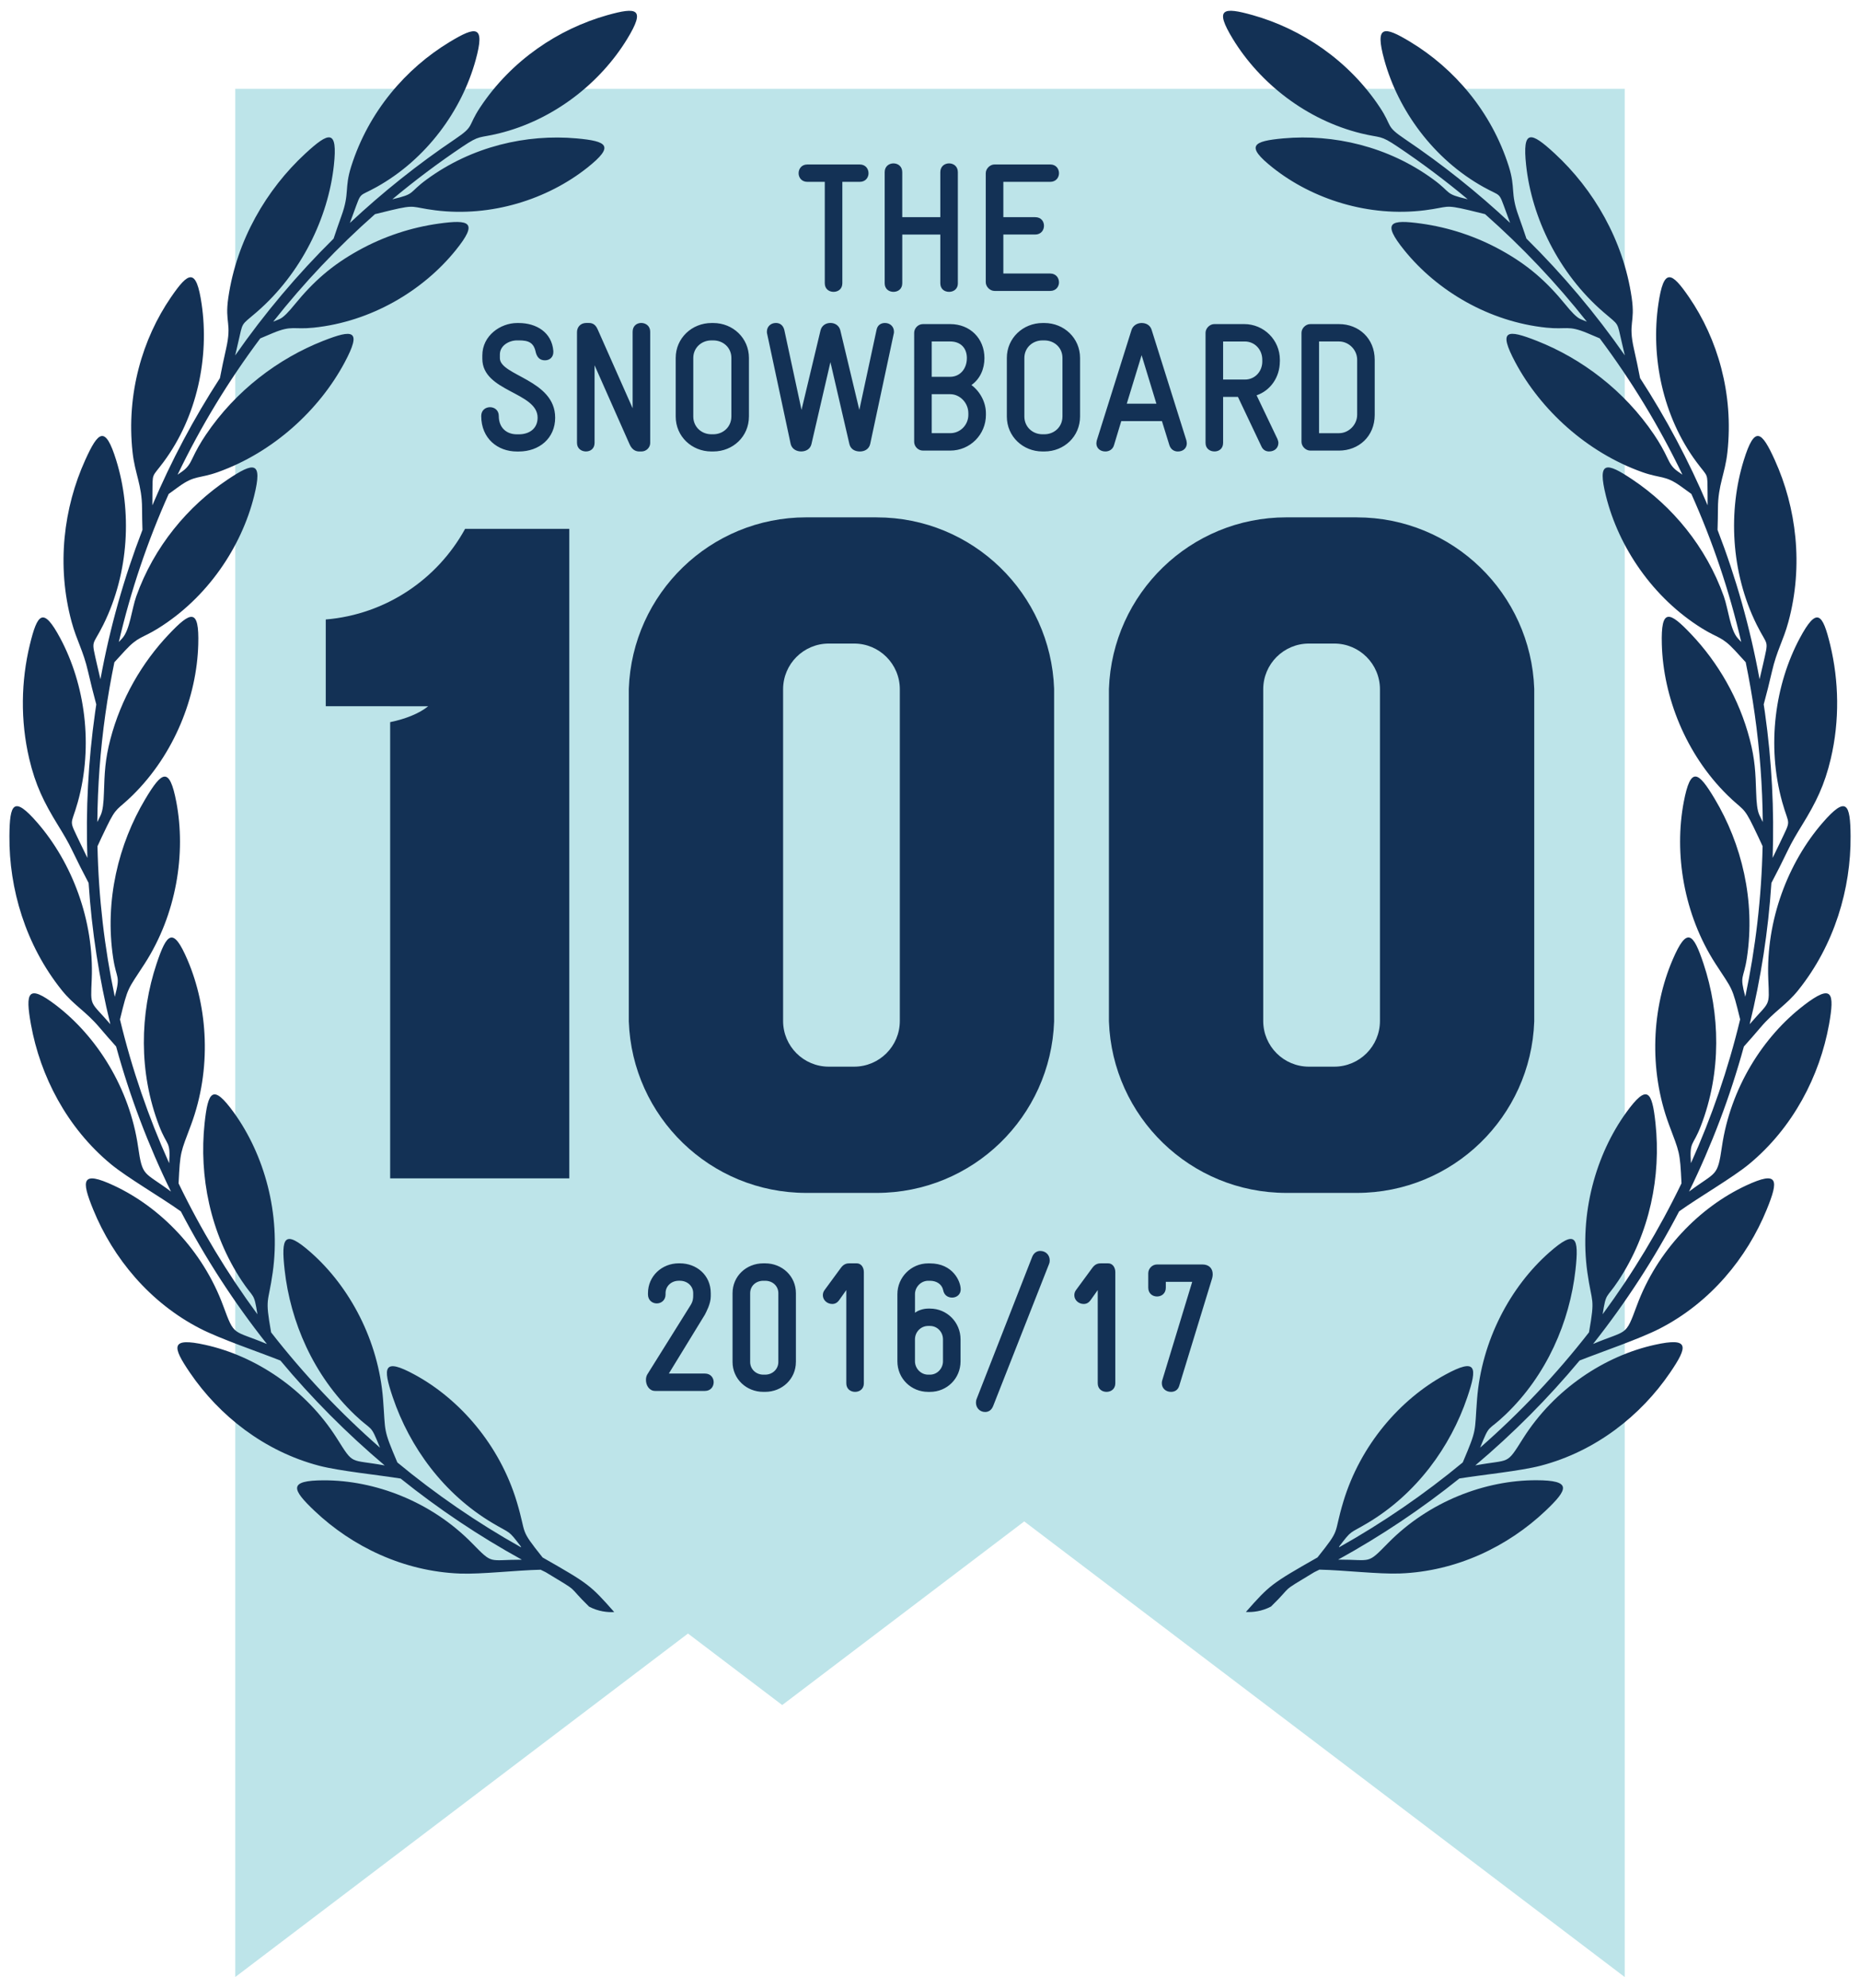
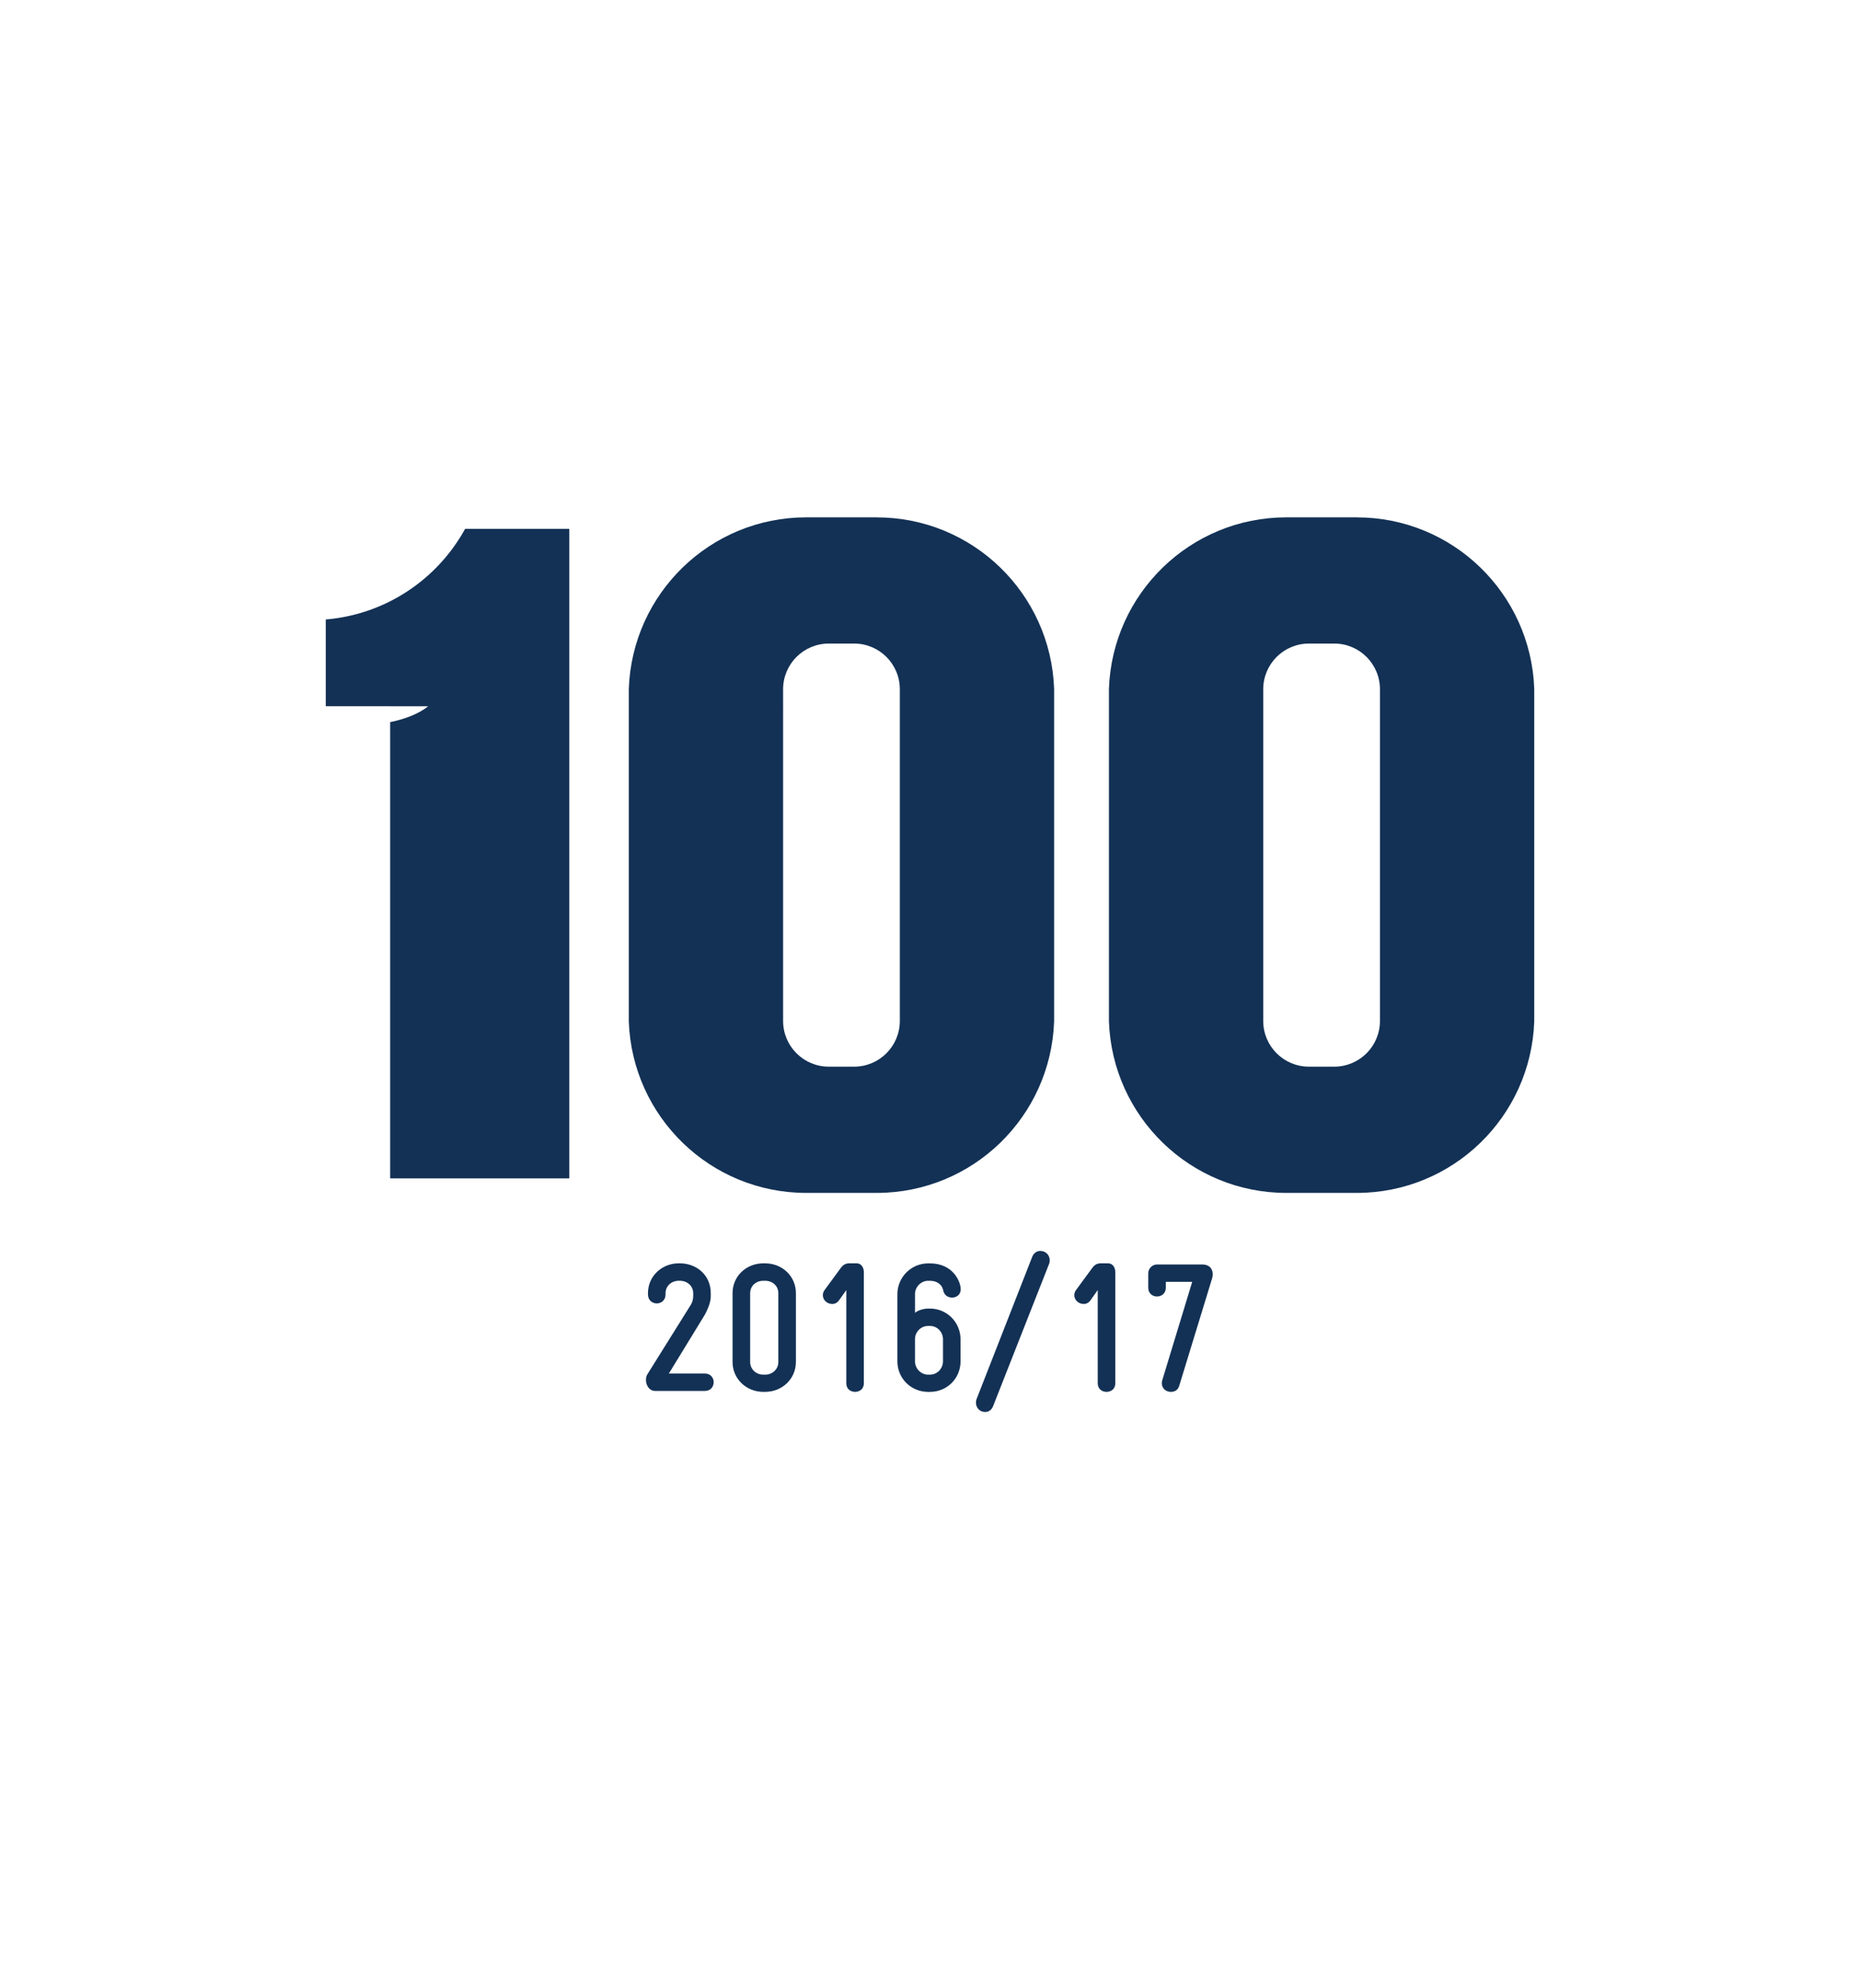
<svg xmlns="http://www.w3.org/2000/svg" width="121.875" height="130.25" viewBox="0 0 121.875 130.25">
-   <path fill="#BDE4E9" d="M45.08 107.035l6.174 4.685 15.858-12.032 39.347 29.854V5.82H15.415V129.54" />
  <g fill="#133155">
-     <path d="M56.91 11.352c0 .276-.192.563-.576.563h-1.14v6.645c0 .384-.288.563-.576.563-.287 0-.575-.18-.575-.563v-6.645h-1.14c-.384 0-.575-.287-.575-.563 0-.288.19-.575.575-.575h3.43c.385 0 .576.287.576.575zM62.765 18.56c0 .384-.288.563-.576.563-.3 0-.576-.18-.576-.563v-3.19H59.12v3.19c0 .384-.288.563-.576.563s-.576-.18-.576-.563v-7.28c0-.384.288-.575.576-.575s.575.19.575.575v2.95h2.494v-2.95c0-.384.288-.575.575-.575s.575.19.575.575v7.28zM69.39 18.5c0 .275-.193.563-.577.563h-3.646c-.3 0-.576-.275-.576-.575V11.35c0-.3.277-.574.577-.574h3.646c.384 0 .576.287.576.575 0 .277-.193.564-.577.564h-3.07v2.315h2.087c.384 0 .576.274.576.562s-.192.575-.576.575h-2.087v2.555h3.07c.383.002.576.29.576.578zM36.377 27.364c0 1.355-1.043 2.22-2.387 2.22h-.12c-1.26 0-2.338-.853-2.338-2.327 0-.384.288-.576.575-.576.288 0 .576.193.576.577 0 .768.504 1.2 1.188 1.2h.12c.708 0 1.235-.385 1.235-1.093 0-1.68-3.622-1.69-3.622-3.86v-.217c0-1.296 1.188-2.123 2.28-2.123h.106c1.15 0 2.17.61 2.267 1.835v.07c0 .324-.23.54-.552.54-.336 0-.516-.203-.6-.527-.132-.647-.48-.78-1.116-.78h-.108c-.527 0-1.127.337-1.127.924v.24c0 1.15 3.622 1.414 3.622 3.897zM42.605 29.02c0 .3-.252.562-.576.562h-.133c-.155 0-.455-.035-.647-.48l-2.29-5.168v5.085c0 .383-.276.562-.564.562s-.588-.18-.588-.563v-7.257c0-.324.23-.6.612-.6h.132c.144 0 .432 0 .61.42l2.292 5.17v-5.015c0-.384.275-.575.563-.575s.588.19.588.575v7.28zM49.073 27.292c0 1.307-1.043 2.29-2.34 2.29h-.118c-1.284 0-2.34-.983-2.34-2.29v-3.838c0-1.296 1.056-2.29 2.352-2.29h.107c1.296 0 2.34.994 2.34 2.29v3.838zm-1.15 0v-3.838c0-.672-.528-1.15-1.19-1.15h-.118c-.66 0-1.188.49-1.188 1.15v3.838c0 .67.527 1.163 1.188 1.163h.12c.66 0 1.187-.492 1.187-1.163zM58.576 21.727c0 .06 0 .096-.013.132l-1.547 7.243c-.084.336-.372.48-.672.48-.323 0-.6-.145-.684-.47l-1.247-5.384-1.247 5.384c-.084.324-.372.468-.672.468s-.6-.155-.684-.48l-1.547-7.243c-.012-.037-.012-.072-.012-.133 0-.323.252-.563.588-.563.252 0 .468.132.552.456l1.128 5.24 1.247-5.217c.084-.323.36-.48.647-.48s.563.157.647.48l1.247 5.218 1.127-5.24c.06-.324.3-.456.552-.456.338 0 .59.24.59.563zM64.602 27.184c0 1.296-1.044 2.34-2.34 2.34h-1.786c-.324 0-.576-.276-.576-.576V21.81c0-.3.252-.574.576-.574h1.787c1.307 0 2.242.947 2.242 2.23 0 .708-.287 1.367-.852 1.763.564.42.948 1.127.948 1.847v.107zm-1.248-3.718c0-.672-.42-1.092-1.09-1.092H61.05v2.315h1.213c.623 0 1.09-.504 1.09-1.224zm.096 3.718v-.107c0-.684-.552-1.248-1.188-1.248H61.05v2.554h1.212c.673 0 1.188-.552 1.188-1.2zM70.77 27.292c0 1.307-1.044 2.29-2.34 2.29h-.12c-1.283 0-2.338-.983-2.338-2.29v-3.838c0-1.296 1.055-2.29 2.35-2.29h.108c1.296 0 2.34.994 2.34 2.29v3.838zm-1.153 0v-3.838c0-.672-.527-1.15-1.188-1.15h-.12c-.66 0-1.188.49-1.188 1.15v3.838c0 .67.527 1.163 1.188 1.163h.12c.66 0 1.187-.492 1.187-1.163zM77.765 29.043c0 .323-.24.54-.588.54-.228 0-.456-.12-.552-.408l-.49-1.583H73.47l-.478 1.583c-.084.288-.336.407-.563.407-.35 0-.59-.228-.59-.527 0-.048.013-.107.025-.19l2.278-7.245c.096-.3.384-.456.66-.456.287 0 .563.132.66.456l2.277 7.244c.013.084.025.143.025.18zm-1.992-2.59l-.97-3.18-.973 3.18h1.943zM83.86 23.682c0 1.03-.61 1.907-1.522 2.22l1.367 2.865c.036.097.06.18.06.252 0 .323-.24.562-.61.562-.193 0-.385-.084-.493-.312l-1.547-3.262h-.972v3.01c0 .384-.275.563-.563.563-.3 0-.588-.18-.588-.562V21.81c0-.3.276-.575.576-.575h1.955c1.295 0 2.34 1.043 2.34 2.34v.107zm-1.15 0v-.107c0-.672-.492-1.2-1.15-1.2h-1.417v2.495h1.428c.66 0 1.14-.528 1.14-1.188zM90.077 27.184c0 1.403-1.044 2.34-2.34 2.34h-1.882c-.3 0-.576-.276-.576-.576V21.81c0-.3.275-.574.575-.574h1.883c1.295 0 2.34.936 2.34 2.34v3.608zm-1.15 0v-3.61c0-.66-.553-1.2-1.19-1.2H86.43v6.01h1.308c.636 0 1.188-.552 1.188-1.2z" />
-   </g>
+     </g>
  <g fill="#133155">
    <path d="M46.763 90.562c0 .29-.19.576-.575.576h-3.263c-.384 0-.6-.37-.6-.72 0-.155.036-.274.096-.372l2.832-4.533c.156-.252.168-.455.168-.635v-.145c0-.467-.384-.814-.876-.814h-.07c-.48 0-.865.347-.865.813v.084c0 .385-.288.588-.576.588s-.576-.203-.576-.588v-.084c0-1.115.912-1.955 2.016-1.955h.07c1.093 0 2.028.768 2.028 1.955v.205c0 .49-.288 1.006-.384 1.2L43.825 90h2.363c.384 0 .575.287.575.562zM52.15 89.244c0 1.104-.898 1.955-2.014 1.955h-.12C48.9 91.2 48 90.346 48 89.243v-4.51c0-1.115.9-1.955 2.016-1.955h.12c1.115 0 2.015.84 2.015 1.954v4.51zm-1.15 0v-4.51c0-.48-.384-.814-.863-.814h-.12c-.48 0-.863.336-.863.814v4.51c0 .47.384.828.863.828h.12c.48 0 .863-.36.863-.828zM56.604 90.635c0 .385-.288.564-.576.564s-.575-.18-.575-.565V84.53l-.468.66c-.132.18-.276.25-.456.25-.325 0-.612-.25-.612-.573 0-.12.035-.24.12-.348l1.066-1.452c.204-.277.42-.29.576-.29h.456c.3 0 .468.276.468.577v7.28zM62.95 84.482c0 .348-.275.54-.563.54-.275 0-.527-.155-.587-.49-.084-.386-.432-.612-.863-.612h-.12c-.468 0-.863.406-.863.875v1.223c.192-.156.54-.275.863-.275h.12c1.115 0 2.002.9 2.002 2.016v1.437c0 1.13-.89 2.004-2.003 2.004h-.12c-1.115 0-2.015-.874-2.015-2.003v-4.4c0-1.104.9-2.016 2.015-2.016h.12c1.498 0 2.013 1.175 2.013 1.702zm-1.162 4.713v-1.438c0-.48-.372-.877-.852-.877h-.12c-.48 0-.863.396-.863.877v1.438c0 .47.384.877.863.877h.12c.48 0 .852-.408.852-.877zM68.783 82.576c0 .084-.013.168-.048.252l-3.658 9.295c-.108.275-.3.395-.528.395-.35 0-.6-.275-.6-.61 0-.085.012-.17.047-.253l3.635-9.295c.107-.275.323-.395.527-.395.37 0 .623.275.623.61zM73.08 90.635c0 .385-.29.564-.577.564s-.575-.18-.575-.565V84.53l-.468.66c-.132.18-.276.25-.456.25-.324 0-.61-.25-.61-.573 0-.12.034-.24.118-.348l1.067-1.452c.203-.277.42-.29.575-.29h.456c.3 0 .47.276.47.577v7.28zM79.462 83.488c0 .084-.012.18-.036.264l-2.158 7.05c-.084.29-.312.397-.54.397-.348 0-.6-.24-.6-.565 0-.084.012-.143.024-.18l1.967-6.465h-1.73v.385c0 .383-.287.576-.574.576-.288 0-.576-.192-.576-.575v-.947c0-.3.252-.576.576-.576h2.974c.433 0 .672.263.672.636z" />
  </g>
  <g fill-rule="evenodd" clip-rule="evenodd" fill="#133155">
-     <path d="M118.202 65.868c-2.68 2.05-4.816 5.423-5.375 9.27-.293 2.016-.357 1.596-2.154 2.937 1.484-3.035 2.692-6.214 3.594-9.504.365-.406.726-.82 1.08-1.237.912-1.077 1.678-1.455 2.473-2.443 2.385-2.97 3.465-6.663 3.438-10.107-.016-2.13-.27-2.676-1.837-.87-2.247 2.592-3.717 6.365-3.555 10.256.08 1.87.116 1.382-1.22 2.94.736-3.008 1.218-6.103 1.424-9.256.366-.693.72-1.393 1.058-2.1.294-.615.617-1.146.94-1.672.93-1.51 1.487-2.644 1.893-4.37.592-2.513.53-5.102-.036-7.452-.5-2.068-.872-2.54-1.995-.444-1.61 3.01-2.192 6.996-1.15 10.743.456 1.64.624 1.026-.155 2.674-.155.328-.314.655-.475.98.11-3.13-.05-6.315-.504-9.524-.025-.178-.05-.356-.08-.533.194-.71.372-1.424.537-2.142.32-1.4.744-2.025 1.08-3.267 1.003-3.7.516-7.496-.887-10.594-.868-1.918-1.32-2.3-2.035 0-1.025 3.3-.864 7.333.843 10.777.75 1.513.802.877.41 2.636-.07.315-.145.628-.22.942-.62-3.397-1.55-6.668-2.753-9.788.015-.474.024-.948.026-1.423.007-1.53.468-2.26.62-3.664.42-3.835-.647-7.436-2.512-10.156-1.154-1.683-1.66-1.958-2.012.446-.505 3.45.275 7.355 2.495 10.346.79 1.066.71.642.73 2.043.002.266.003.53.003.798-1.24-2.927-2.725-5.713-4.427-8.337-.122-.632-.254-1.264-.398-1.894-.403-1.77.094-1.686-.15-3.37-.55-3.79-2.512-7.11-5.04-9.446-1.566-1.446-2.135-1.63-1.878.76.368 3.428 2.124 7.09 5.07 9.632 1.072.924.865.575 1.21 2.03.065.266.127.533.186.8-1.917-2.75-4.076-5.31-6.447-7.652-.165-.5-.34-.998-.517-1.494-.55-1.512-.18-1.785-.638-3.236-1.14-3.603-3.59-6.425-6.44-8.15-1.76-1.068-2.348-1.12-1.717 1.173.905 3.29 3.207 6.495 6.498 8.328 1.202.67.97.256 1.474 1.612.092.246.183.493.27.74-2.146-2.01-4.452-3.848-6.894-5.494-1.296-.874-.794-.798-1.637-2.073-2.062-3.112-5.154-5.148-8.325-6.044C80.13.442 79.558.544 80.78 2.55c1.753 2.876 4.808 5.313 8.428 6.195 1.312.32 1.193.074 2.373.868 1.59 1.067 3.122 2.217 4.59 3.443-1.56-.363-1.015-.393-2.254-1.3-2.97-2.177-6.546-2.98-9.814-2.69-2.022.182-2.522.48-.708 1.92 2.604 2.066 6.28 3.255 9.962 2.792 1.597-.2 1.22-.402 2.906-.003.356.084.708.17 1.044.256 2.425 2.142 4.658 4.5 6.67 7.047-.133-.055-.266-.11-.4-.163-.284-.114-.643-.517-.996-.95-1.258-1.54-2.46-2.594-4.203-3.56-1.666-.923-3.46-1.504-5.238-1.752-2.054-.287-2.617-.106-1.124 1.744 2.142 2.653 5.54 4.683 9.31 5.073 1.342.138 1.407-.175 2.676.354.278.116.552.232.82.347 2.076 2.774 3.894 5.76 5.417 8.93l-.315-.22c-.343-.24-.497-.508-.645-.822-.274-.58-.536-1.042-.895-1.576-1.955-2.902-4.756-4.994-7.67-6.143-1.982-.783-2.57-.746-1.42 1.408 1.652 3.09 4.66 5.887 8.32 7.19 1.217.43 1.49.186 2.526.93.235.166.464.333.685.496 1.38 3.078 2.48 6.32 3.268 9.7-.07-.073-.14-.148-.208-.223-.515-.545-.634-1.92-.933-2.764-1.163-3.27-3.39-5.917-5.978-7.65-1.738-1.166-2.324-1.25-1.745 1.074.83 3.337 3.057 6.667 6.305 8.68 1.05.652 1.282.51 2.146 1.44.24.26.478.518.705.77.23 1.118.43 2.25.59 3.395.336 2.376.508 4.738.53 7.074l-.21-.426c-.16-.326-.204-.88-.223-1.478-.043-1.342-.077-2.19-.42-3.51-.695-2.668-2.083-5.04-3.83-6.882-1.446-1.528-2-1.743-1.932.653.095 3.44 1.56 7.19 4.3 9.887 1.016 1 1.046.71 1.7 2.064.212.435.416.868.603 1.277-.07 3.357-.458 6.655-1.134 9.864-.392-1.465-.116-1.085.105-2.543.572-3.77-.352-7.485-2.107-10.42-1.086-1.818-1.58-2.153-2.03.198-.64 3.374-.015 7.36 2.083 10.608 1.122 1.736 1.076 1.444 1.612 3.64-.783 3.252-1.868 6.403-3.225 9.422-.098-1.49.123-1.066.65-2.437 1.367-3.543 1.26-7.374.175-10.632-.672-2.016-1.083-2.455-2.023-.264-1.35 3.142-1.592 7.167-.24 10.808.685 1.842.72 1.724.82 3.847-1.456 3.015-3.187 5.886-5.167 8.577.232-1.467.227-.99 1.018-2.18 2.092-3.145 2.81-6.9 2.446-10.322-.224-2.117-.532-2.637-1.92-.715-1.99 2.757-3.087 6.625-2.545 10.48.296 2.098.523 1.57.106 3.923-2.126 2.73-4.515 5.263-7.134 7.556.66-1.633.45-1.007 1.65-2.153 2.716-2.59 4.22-6.09 4.6-9.506.232-2.114.044-2.69-1.722-1.13-2.534 2.236-4.435 5.757-4.73 9.635-.17 2.197.018 1.877-.936 4.122-2.51 2.078-5.216 3.94-8.095 5.556l-.012-.034c.866-1.134.643-.82 1.878-1.557 3.206-1.913 5.423-4.983 6.524-8.226.682-2.008.62-2.61-1.437-1.49-2.953 1.605-5.563 4.607-6.682 8.32-.682 2.265-.123 1.684-1.693 3.655-3.03 1.724-3.135 1.812-4.693 3.574.435.025 1.034-.033 1.645-.354 1.544-1.505.455-.816 2.83-2.25.116-.057.23-.11.344-.17 1.605.034 3.874.305 5.278.252 3.71-.138 7.074-1.774 9.53-4.1 1.518-1.44 1.74-2.004-.593-2.01-3.35-.007-7.028 1.38-9.713 4.112-1.412 1.436-1.033 1.087-3.274 1.09 2.816-1.55 5.472-3.333 7.943-5.317 1.484-.24 4-.488 5.34-.84 3.596-.943 6.543-3.276 8.46-6.086 1.188-1.74 1.29-2.336-.99-1.834-3.27.72-6.578 2.878-8.637 6.135-1.13 1.787-.79 1.34-3.13 1.768 2.482-2.094 4.77-4.395 6.835-6.873 1.46-.576 3.937-1.416 5.254-2.093 3.315-1.705 5.712-4.628 7.005-7.795.8-1.96.775-2.567-1.347-1.58-3.044 1.418-5.828 4.248-7.167 7.882-.757 2.055-.593 1.55-2.864 2.503 2.147-2.712 4.037-5.622 5.64-8.69 1.318-.942 3.516-2.213 4.588-3.1 2.886-2.39 4.624-5.772 5.235-9.152.37-2.092.22-2.68-1.648-1.252zM3.673 65.868c2.68 2.05 4.816 5.423 5.375 9.27.293 2.016.357 1.596 2.154 2.937C9.718 75.04 8.51 71.86 7.608 68.57c-.365-.406-.726-.82-1.08-1.237-.912-1.077-1.678-1.455-2.473-2.443C1.67 61.92.59 58.227.617 54.783c.016-2.13.27-2.676 1.837-.87C4.702 56.506 6.172 60.28 6.01 64.17c-.08 1.87-.116 1.382 1.22 2.94-.736-3.008-1.218-6.103-1.424-9.256-.367-.693-.72-1.393-1.06-2.1-.293-.615-.616-1.146-.94-1.672-.93-1.51-1.486-2.644-1.892-4.37-.59-2.513-.53-5.102.037-7.452.5-2.068.873-2.54 1.996-.444 1.61 3.01 2.19 6.996 1.15 10.743-.457 1.64-.625 1.026.154 2.674.155.328.314.655.475.98-.11-3.13.05-6.315.504-9.524.024-.178.05-.356.078-.533-.193-.71-.37-1.424-.536-2.142-.32-1.4-.744-2.025-1.08-3.267-1.003-3.7-.516-7.496.887-10.594.867-1.918 1.32-2.3 2.034 0 1.026 3.3.865 7.333-.842 10.777-.75 1.513-.802.877-.41 2.636.07.315.145.628.22.942.62-3.397 1.55-6.668 2.753-9.788-.015-.474-.024-.948-.026-1.423-.008-1.53-.47-2.26-.622-3.664-.418-3.833.648-7.434 2.514-10.154 1.154-1.684 1.66-1.96 2.012.445.505 3.45-.275 7.355-2.495 10.346-.792 1.068-.71.644-.73 2.045-.003.266-.004.53-.004.798 1.24-2.928 2.725-5.714 4.427-8.338.122-.632.254-1.264.398-1.894.404-1.767-.093-1.684.15-3.368.55-3.79 2.513-7.11 5.042-9.446 1.565-1.446 2.134-1.63 1.877.76-.37 3.428-2.125 7.09-5.07 9.632-1.073.924-.866.575-1.212 2.03-.064.266-.126.533-.185.8 1.917-2.75 4.076-5.31 6.447-7.652.165-.5.34-.998.517-1.494.548-1.512.178-1.785.637-3.236 1.14-3.603 3.59-6.425 6.44-8.15 1.76-1.068 2.348-1.12 1.717 1.173-.904 3.29-3.206 6.494-6.497 8.327-1.202.67-.97.256-1.474 1.612-.093.245-.184.492-.272.74 2.147-2.01 4.453-3.85 6.895-5.495 1.296-.874.794-.798 1.637-2.073 2.062-3.112 5.154-5.148 8.325-6.044C41.748.444 42.32.546 41.097 2.55c-1.754 2.878-4.81 5.315-8.43 6.197-1.31.32-1.192.074-2.372.868-1.59 1.067-3.12 2.217-4.588 3.443 1.56-.363 1.014-.393 2.253-1.3 2.97-2.177 6.546-2.98 9.814-2.69 2.022.182 2.522.48.708 1.92-2.604 2.066-6.28 3.255-9.962 2.792-1.597-.2-1.22-.402-2.906-.003-.356.084-.708.17-1.044.256-2.425 2.14-4.658 4.498-6.67 7.046.133-.056.266-.11.4-.164.284-.114.643-.517.996-.95 1.258-1.54 2.46-2.594 4.203-3.56 1.665-.923 3.46-1.504 5.237-1.752 2.053-.287 2.616-.106 1.123 1.744-2.142 2.653-5.54 4.683-9.31 5.073-1.342.14-1.407-.173-2.676.356-.278.116-.552.232-.82.347-2.076 2.773-3.894 5.76-5.417 8.93l.314-.22c.344-.242.498-.51.646-.823.274-.58.536-1.042.895-1.576 1.956-2.902 4.757-4.994 7.67-6.143 1.983-.78 2.572-.744 1.42 1.41-1.65 3.09-4.658 5.887-8.32 7.19-1.216.43-1.49.186-2.525.93-.234.166-.463.333-.684.496-1.378 3.078-2.48 6.32-3.267 9.7.07-.073.14-.148.208-.223.516-.546.635-1.92.934-2.765 1.163-3.27 3.39-5.917 5.978-7.65 1.738-1.166 2.324-1.25 1.745 1.074-.83 3.337-3.058 6.667-6.306 8.68-1.05.652-1.28.51-2.145 1.44-.24.26-.477.518-.704.77-.23 1.118-.428 2.25-.59 3.395-.335 2.376-.507 4.738-.528 7.074.068-.14.138-.284.208-.424.16-.326.205-.88.224-1.478.043-1.342.077-2.19.42-3.51.695-2.668 2.083-5.04 3.83-6.882 1.446-1.528 2-1.743 1.932.653-.095 3.44-1.56 7.188-4.3 9.886-1.016 1-1.046.71-1.7 2.064-.212.435-.416.868-.603 1.277.07 3.357.458 6.655 1.134 9.864.39-1.463.115-1.083-.106-2.54-.57-3.77.353-7.486 2.108-10.422 1.086-1.817 1.58-2.152 2.03.2.64 3.373.015 7.358-2.083 10.607-1.12 1.736-1.075 1.444-1.61 3.64.782 3.252 1.867 6.403 3.224 9.422.097-1.49-.124-1.066-.652-2.437-1.366-3.543-1.26-7.374-.174-10.632.672-2.016 1.083-2.455 2.023-.264 1.35 3.142 1.59 7.167.24 10.808-.686 1.842-.72 1.724-.82 3.847 1.455 3.014 3.186 5.885 5.166 8.576-.232-1.467-.227-.99-1.018-2.18-2.09-3.145-2.808-6.9-2.445-10.322.224-2.117.532-2.637 1.92-.715 1.99 2.756 3.087 6.624 2.545 10.478-.295 2.1-.522 1.572-.105 3.924 2.126 2.73 4.515 5.263 7.134 7.556-.66-1.633-.45-1.007-1.65-2.153-2.716-2.59-4.22-6.09-4.6-9.506-.232-2.115-.044-2.69 1.722-1.132 2.534 2.237 4.435 5.758 4.73 9.636.17 2.197-.018 1.877.936 4.122 2.51 2.078 5.216 3.94 8.095 5.556l.01-.034c-.865-1.134-.642-.82-1.877-1.557-3.206-1.91-5.423-4.98-6.524-8.224-.682-2.008-.62-2.61 1.437-1.49 2.953 1.605 5.563 4.607 6.682 8.32.683 2.265.124 1.684 1.694 3.655 3.03 1.726 3.134 1.814 4.692 3.576-.435.025-1.034-.033-1.645-.354-1.545-1.505-.456-.816-2.832-2.25-.115-.057-.23-.11-.343-.17-1.605.034-3.874.305-5.278.252-3.71-.138-7.074-1.774-9.53-4.1-1.518-1.44-1.74-2.004.593-2.01 3.348-.007 7.027 1.38 9.712 4.112 1.41 1.436 1.032 1.087 3.273 1.09-2.816-1.55-5.472-3.333-7.943-5.317-1.484-.24-3.998-.49-5.34-.84-3.596-.944-6.543-3.277-8.46-6.087-1.188-1.74-1.29-2.337.99-1.835 3.27.72 6.578 2.878 8.637 6.135 1.128 1.786.788 1.34 3.128 1.767-2.48-2.094-4.77-4.395-6.834-6.873-1.458-.576-3.936-1.416-5.253-2.093C9.8 85.35 7.404 82.426 6.11 79.26c-.8-1.96-.774-2.568 1.348-1.58 3.044 1.417 5.828 4.247 7.167 7.88.758 2.057.594 1.55 2.865 2.505-2.147-2.712-4.037-5.622-5.64-8.69-1.318-.942-3.516-2.213-4.588-3.1-2.886-2.39-4.624-5.772-5.235-9.152-.372-2.095-.223-2.683 1.646-1.255z" />
-   </g>
+     </g>
  <g fill="#133155">
    <path d="M21.345 40.59v5.683h4.22v.004h2.49c-.568.46-1.443.823-2.49 1.04V77.21h11.738V34.653h-6.828c-1.81 3.298-5.188 5.606-9.13 5.938zM57.44 33.898h-4.608c-6.294 0-11.408 4.993-11.63 11.233V66.93c.222 6.24 5.337 11.233 11.63 11.233h4.608c6.294 0 11.408-4.992 11.63-11.232V45.13C68.848 38.893 63.733 33.9 57.44 33.9zm1.52 32.998c0 1.654-1.34 2.995-2.995 2.995h-1.658c-1.654 0-2.995-1.34-2.995-2.994V45.163c0-1.654 1.34-2.995 2.995-2.995h1.658c1.654 0 2.995 1.34 2.995 2.995v21.733zM88.9 33.898h-4.608c-6.294 0-11.408 4.993-11.63 11.233V66.93c.222 6.24 5.337 11.233 11.63 11.233H88.9c6.294 0 11.408-4.992 11.63-11.232V45.13C100.308 38.893 95.193 33.9 88.9 33.9zm1.52 32.998c0 1.654-1.34 2.995-2.995 2.995h-1.658c-1.654 0-2.995-1.34-2.995-2.994V45.163c0-1.654 1.34-2.995 2.995-2.995h1.658c1.654 0 2.995 1.34 2.995 2.995v21.733z" />
  </g>
</svg>